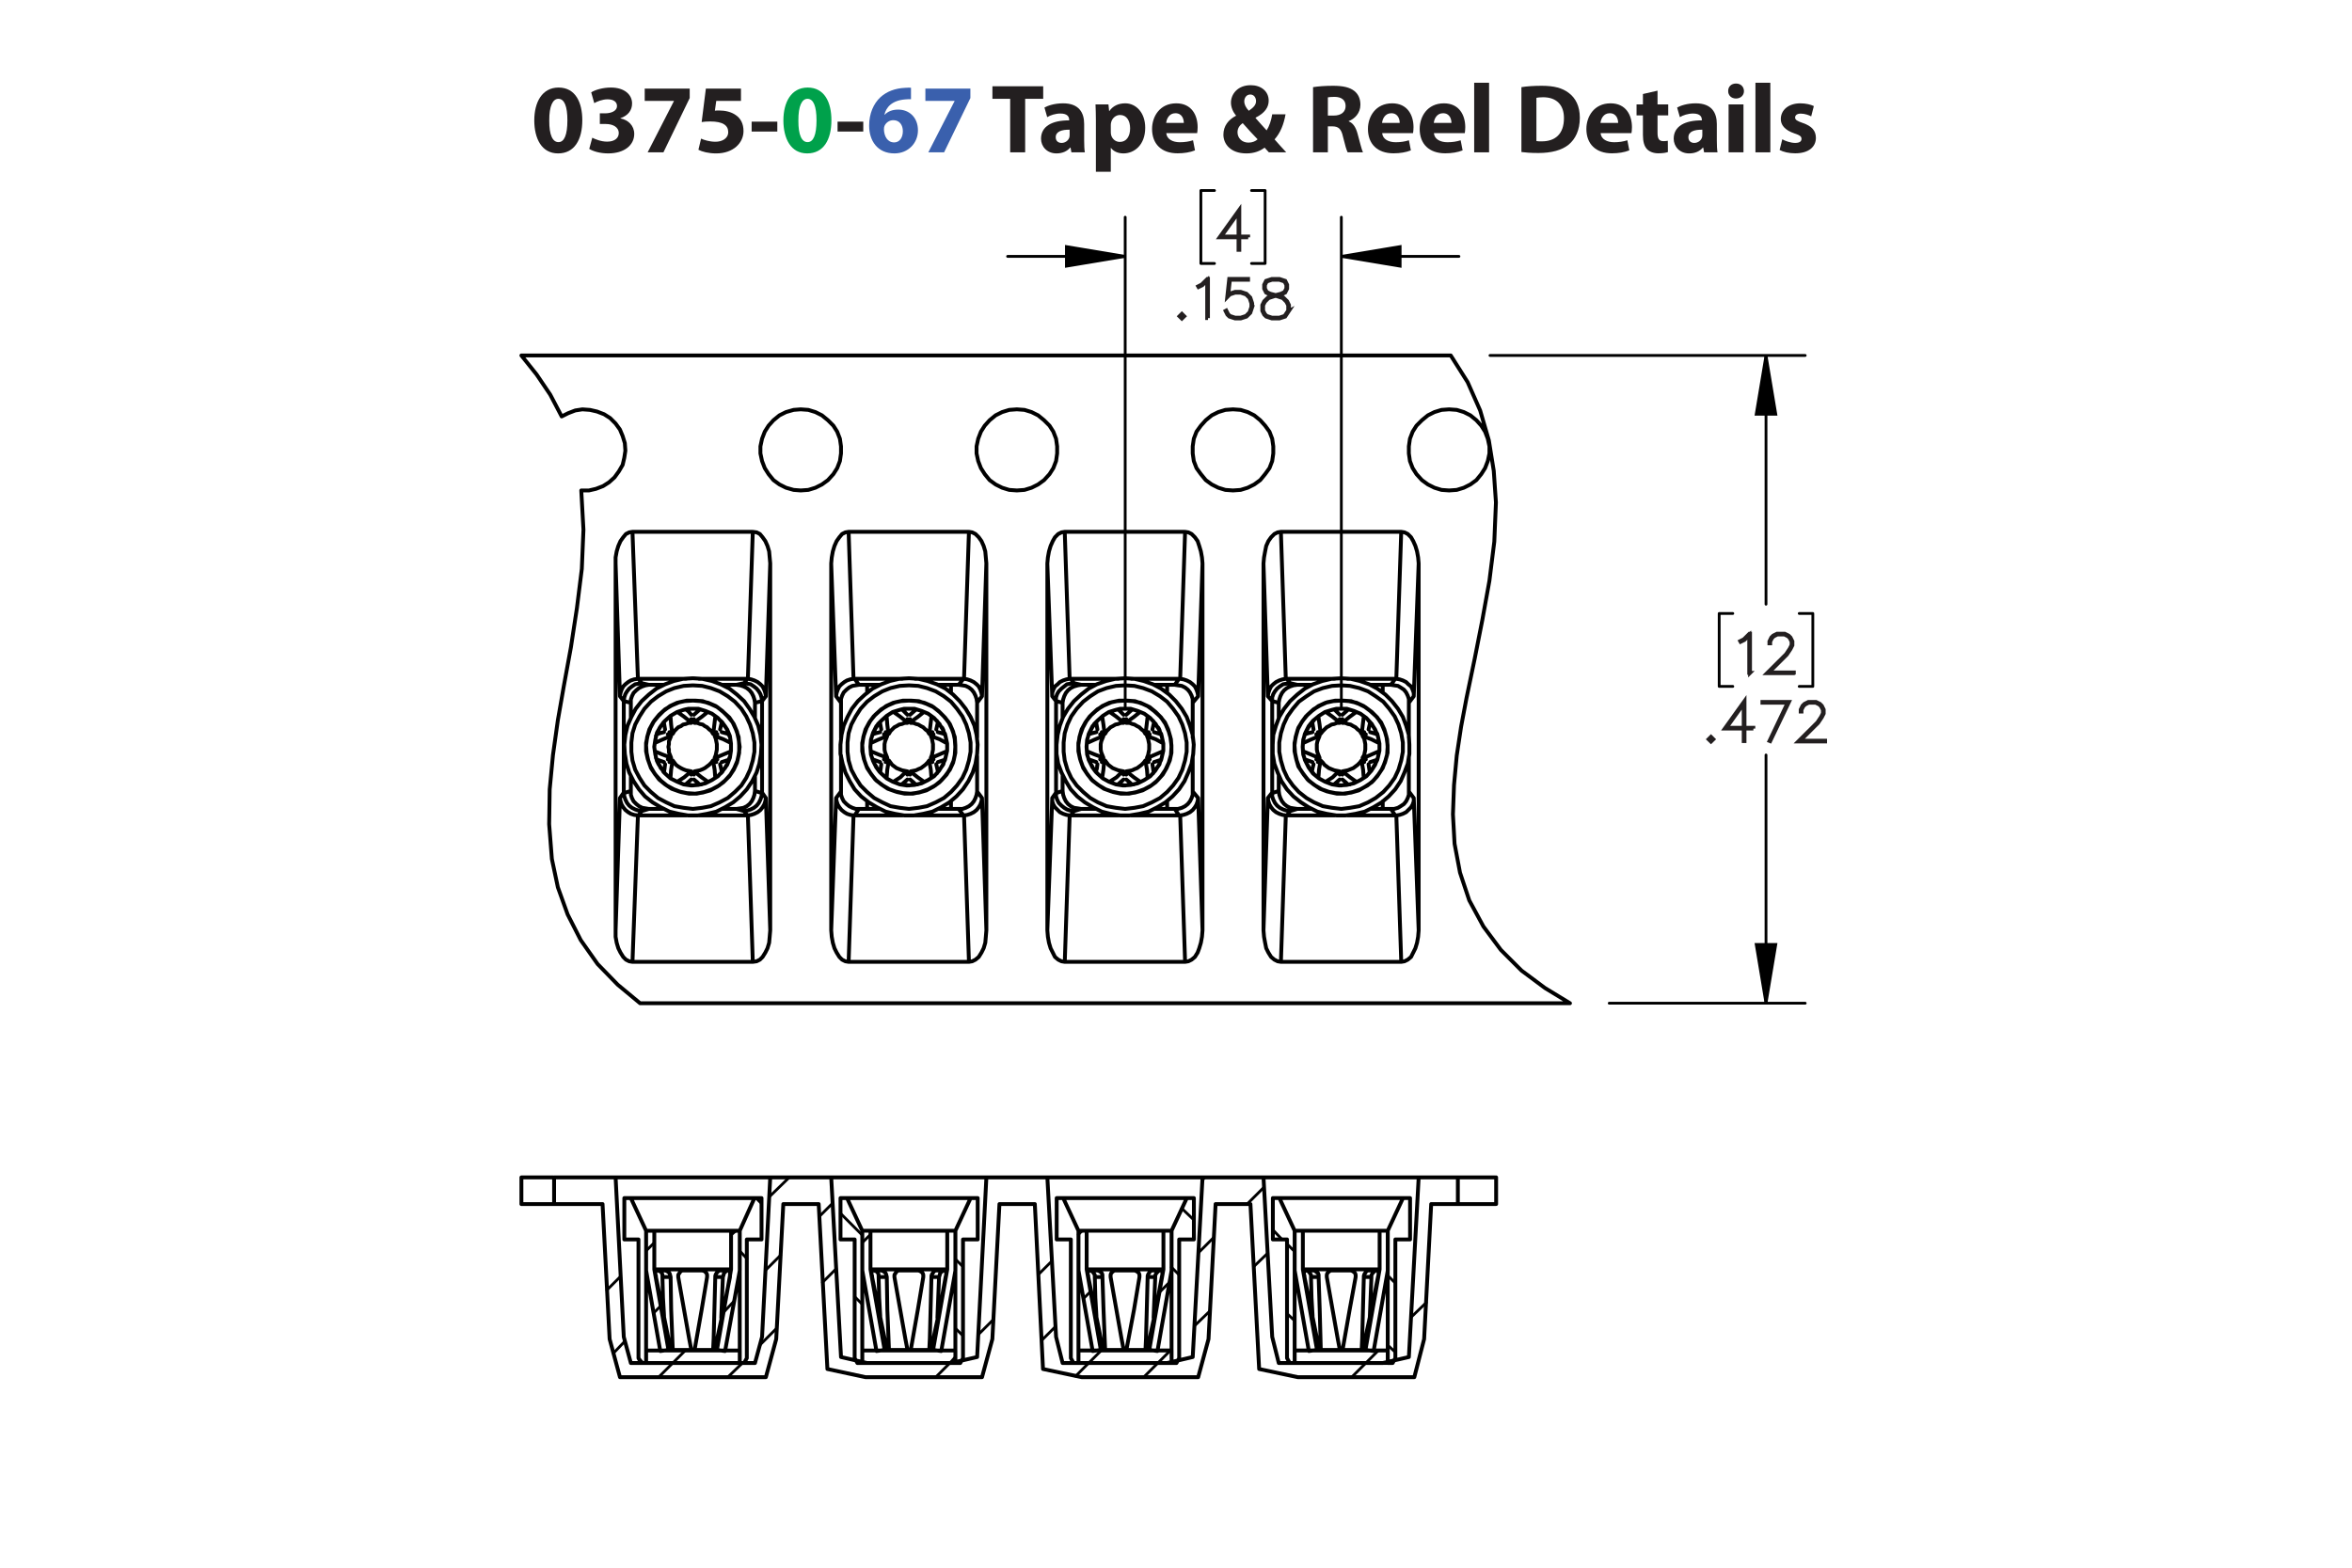
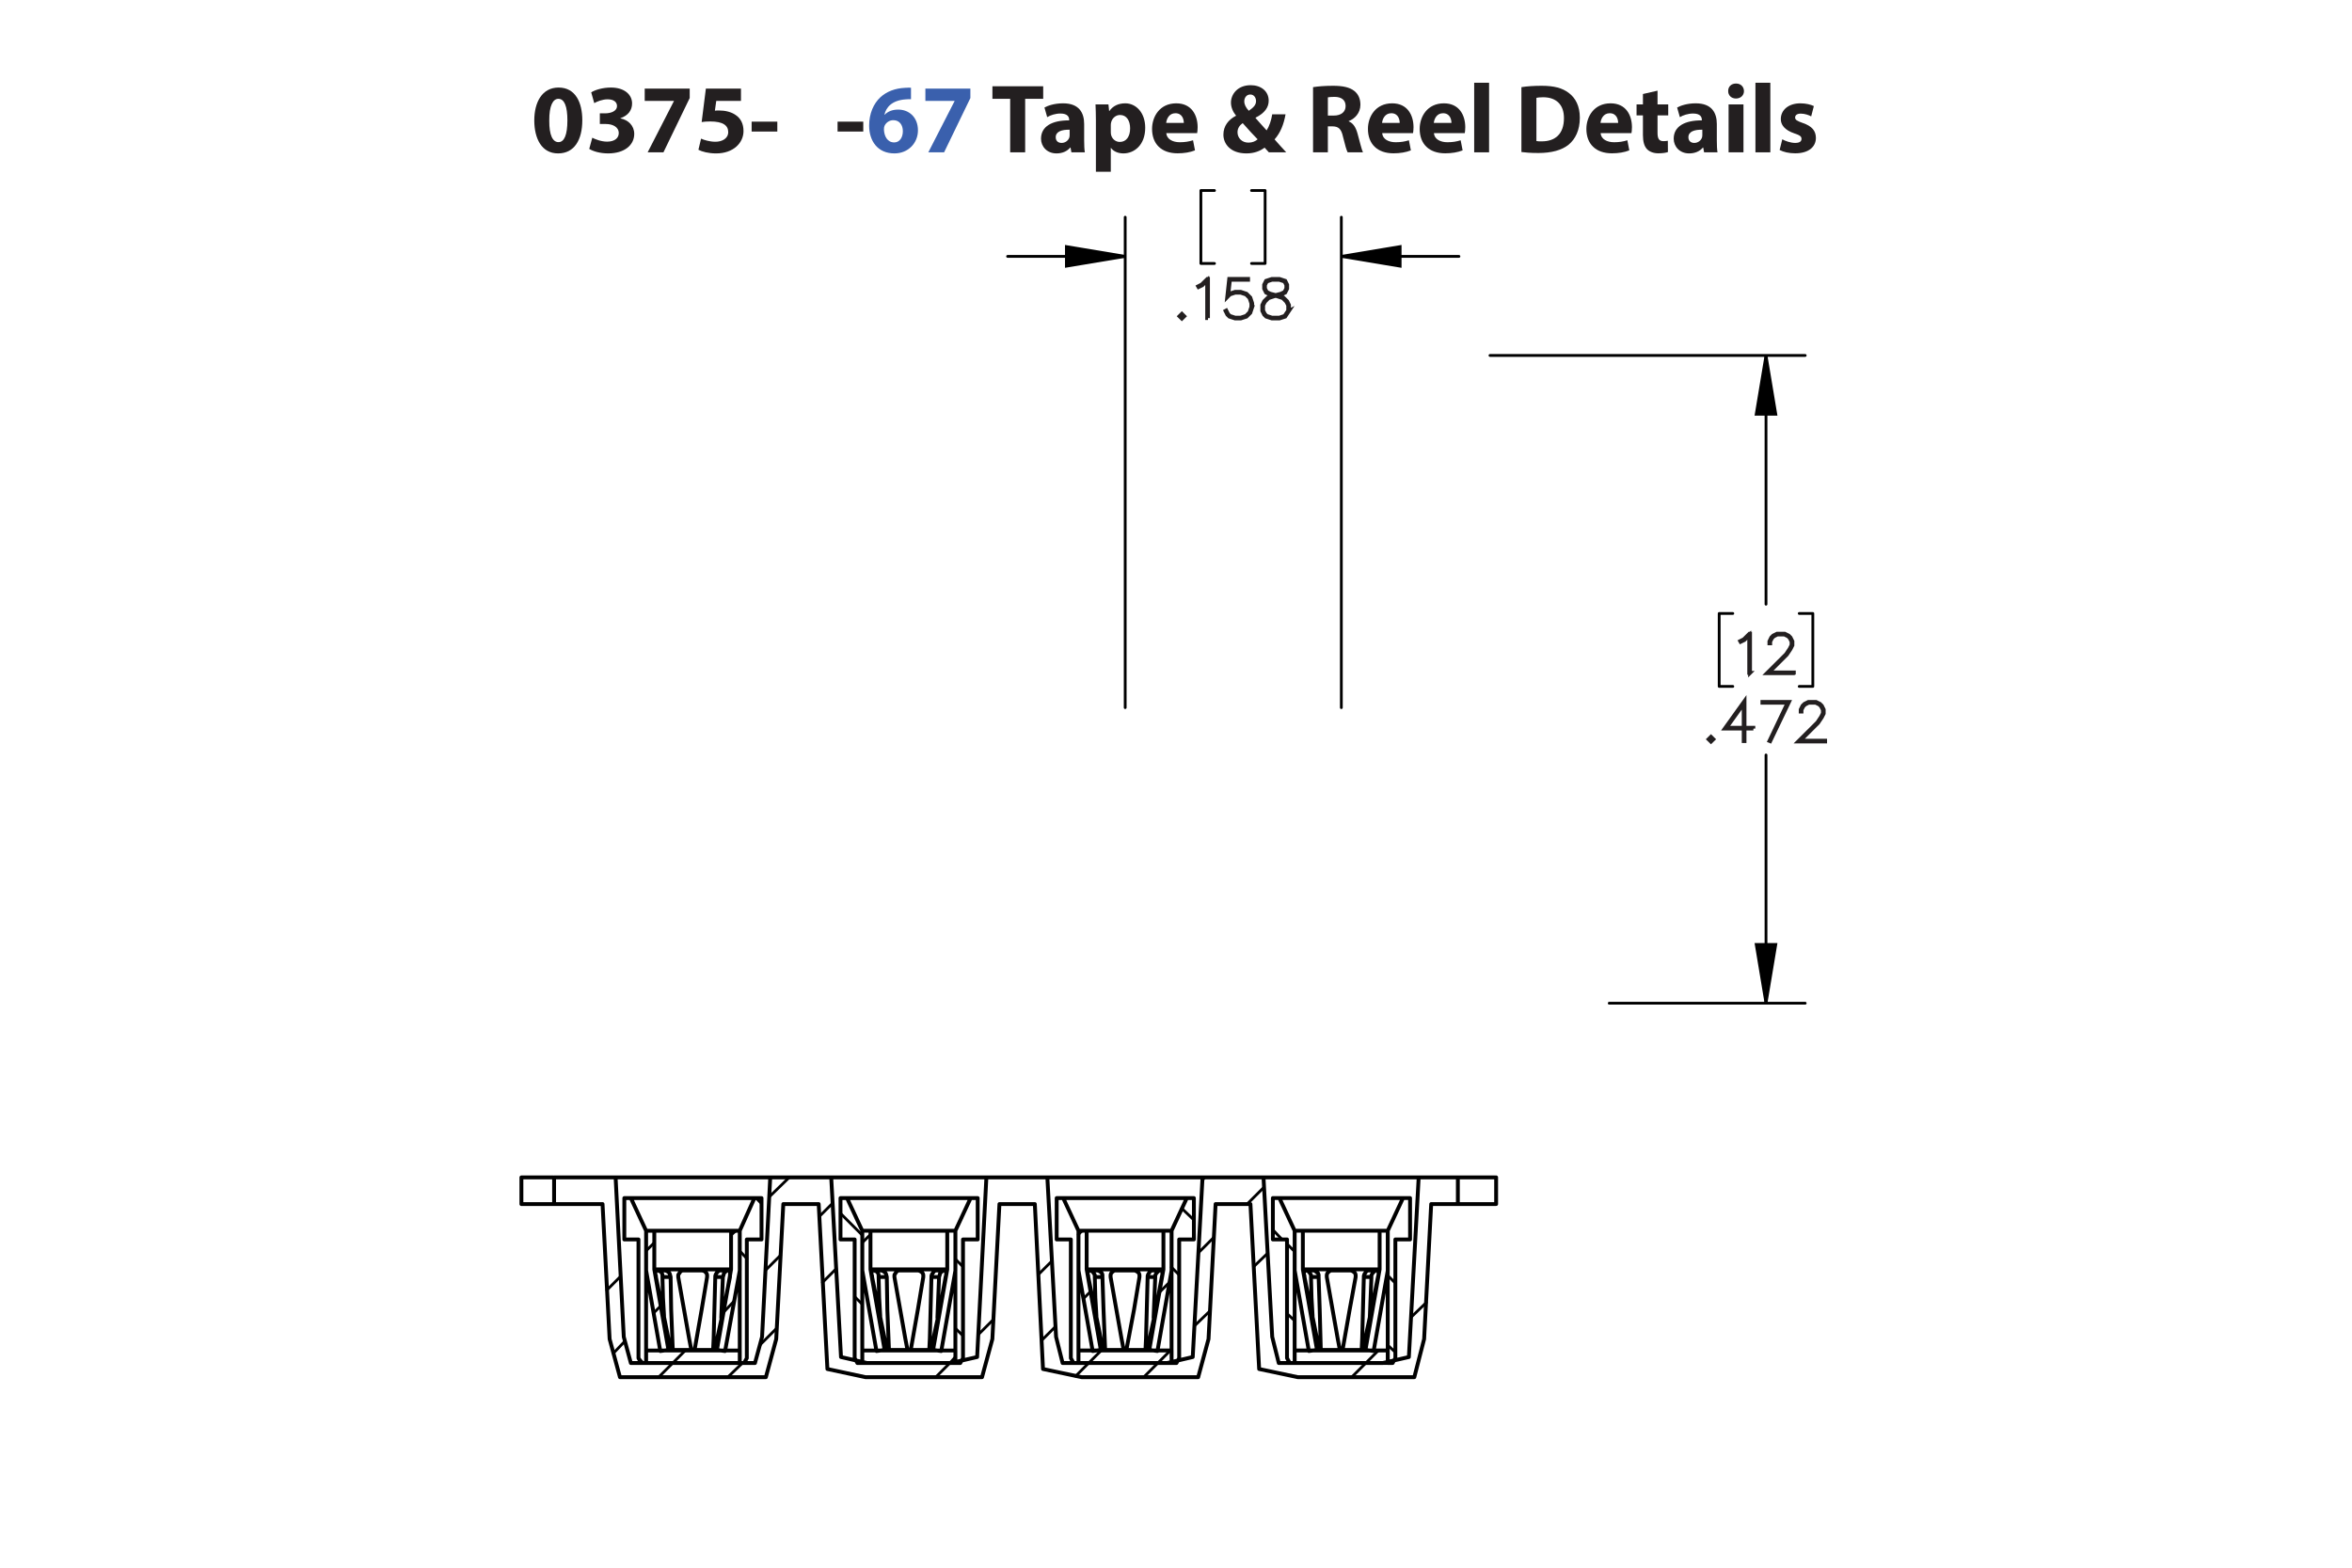
<svg xmlns="http://www.w3.org/2000/svg" id="Layer_1" viewBox="0 0 432 288">
  <defs>
    <style>.cls-1{stroke:#231f20;stroke-width:.7px;}.cls-1,.cls-2{stroke-miterlimit:10;}.cls-3,.cls-2{stroke-width:.51px;}.cls-3,.cls-2,.cls-4{fill:none;stroke:#000;}.cls-3,.cls-4{stroke-linecap:round;stroke-linejoin:round;}.cls-4{stroke-width:.709px;}.cls-5{fill:#00a14b;}.cls-6{fill:#231f20;}.cls-7{fill:#3a60ad;}</style>
  </defs>
  <g>
    <path class="cls-6" d="m106.954,22.078c0,3.619-1.458,6.104-4.447,6.104-3.025,0-4.357-2.719-4.375-6.032,0-3.385,1.44-6.067,4.465-6.067,3.133,0,4.357,2.791,4.357,5.996Zm-6.068.072c-.018,2.683.63,3.961,1.692,3.961s1.639-1.333,1.639-3.997c0-2.593-.558-3.961-1.657-3.961-1.008,0-1.692,1.278-1.674,3.997Z" />
    <path class="cls-6" d="m108.787,25.301c.486.252,1.603.72,2.719.72,1.422,0,2.143-.685,2.143-1.567,0-1.152-1.152-1.674-2.359-1.674h-1.116v-1.962h1.062c.918-.018,2.089-.36,2.089-1.351,0-.702-.576-1.224-1.728-1.224-.954,0-1.963.414-2.449.702l-.558-1.981c.702-.45,2.106-.882,3.619-.882,2.502,0,3.889,1.315,3.889,2.917,0,1.243-.703,2.215-2.143,2.719v.036c1.405.252,2.539,1.315,2.539,2.845,0,2.07-1.818,3.583-4.79,3.583-1.512,0-2.791-.397-3.475-.829l.558-2.052Z" />
    <path class="cls-6" d="m126.681,16.28v1.728l-4.825,9.975h-2.899l4.826-9.417v-.036h-5.366v-2.251h8.264Z" />
    <path class="cls-6" d="m136.095,18.531h-4.537l-.252,1.8c.252-.036.468-.036.756-.036,1.117,0,2.251.252,3.079.847.882.594,1.422,1.566,1.422,2.935,0,2.179-1.873,4.106-5.023,4.106-1.422,0-2.611-.324-3.259-.666l.486-2.052c.522.252,1.585.576,2.647.576,1.134,0,2.341-.54,2.341-1.783,0-1.206-.955-1.945-3.295-1.945-.648,0-1.099.036-1.585.108l.774-6.14h6.446v2.251Z" />
    <path class="cls-6" d="m142.772,22.348v1.818h-4.717v-1.818h4.717Z" />
-     <path class="cls-5" d="m152.709,22.078c0,3.619-1.458,6.104-4.447,6.104-3.025,0-4.357-2.719-4.375-6.032,0-3.385,1.44-6.067,4.465-6.067,3.133,0,4.357,2.791,4.357,5.996Zm-6.068.072c-.018,2.683.63,3.961,1.692,3.961s1.639-1.333,1.639-3.997c0-2.593-.558-3.961-1.657-3.961-1.008,0-1.692,1.278-1.674,3.997Z" />
    <path class="cls-6" d="m158.558,22.348v1.818h-4.718v-1.818h4.718Z" />
    <path class="cls-7" d="m167.325,18.225c-.306-.018-.63,0-1.062.036-2.431.198-3.511,1.44-3.817,2.809h.054c.576-.594,1.387-.936,2.485-.936,1.963,0,3.619,1.387,3.619,3.817,0,2.323-1.783,4.231-4.321,4.231-3.115,0-4.646-2.323-4.646-5.114,0-2.197.81-4.033,2.071-5.204,1.17-1.062,2.683-1.638,4.519-1.728.504-.036.829-.036,1.099-.018v2.107Zm-1.495,5.87c0-1.081-.576-2.017-1.747-2.017-.738,0-1.35.45-1.62,1.044-.072.144-.108.36-.108.684.054,1.242.648,2.359,1.891,2.359.973,0,1.585-.882,1.585-2.071Z" />
    <path class="cls-7" d="m178.233,16.28v1.728l-4.826,9.975h-2.899l4.826-9.417v-.036h-5.366v-2.251h8.265Z" />
    <path class="cls-6" d="m185.54,18.153h-3.259v-2.305h9.327v2.305h-3.313v9.831h-2.754v-9.831Z" />
    <path class="cls-6" d="m196.79,27.984l-.162-.882h-.054c-.576.702-1.477,1.081-2.521,1.081-1.783,0-2.845-1.296-2.845-2.701,0-2.287,2.053-3.385,5.168-3.367v-.126c0-.468-.252-1.134-1.602-1.134-.9,0-1.855.306-2.431.666l-.504-1.765c.612-.342,1.818-.774,3.421-.774,2.935,0,3.871,1.728,3.871,3.799v3.061c0,.846.036,1.656.126,2.143h-2.466Zm-.324-4.159c-1.44-.018-2.557.324-2.557,1.386,0,.702.468,1.044,1.08,1.044.684,0,1.243-.45,1.422-1.008.036-.144.054-.306.054-.468v-.954Z" />
    <path class="cls-6" d="m201.288,22.132c0-1.152-.036-2.143-.072-2.953h2.377l.127,1.225h.036c.648-.936,1.657-1.423,2.935-1.423,1.927,0,3.655,1.675,3.655,4.483,0,3.205-2.035,4.718-3.998,4.718-1.062,0-1.891-.432-2.287-1.008h-.036v4.375h-2.737v-9.416Zm2.737,2.07c0,.216.018.414.054.576.18.738.81,1.296,1.603,1.296,1.188,0,1.891-.99,1.891-2.485,0-1.404-.63-2.466-1.855-2.466-.774,0-1.458.576-1.639,1.386-.036.144-.054.324-.054.486v1.206Z" />
    <path class="cls-6" d="m214.213,24.455c.09,1.135,1.206,1.675,2.485,1.675.936,0,1.692-.126,2.43-.36l.36,1.855c-.9.36-1.999.54-3.187.54-2.989,0-4.699-1.728-4.699-4.483,0-2.233,1.386-4.7,4.447-4.7,2.844,0,3.925,2.215,3.925,4.394,0,.468-.055.882-.091,1.08h-5.671Zm3.223-1.872c0-.666-.288-1.783-1.548-1.783-1.152,0-1.621,1.044-1.692,1.783h3.241Z" />
    <path class="cls-6" d="m233.06,27.984c-.252-.27-.504-.54-.792-.864-.792.612-1.891,1.062-3.331,1.062-2.935,0-4.231-1.747-4.231-3.439,0-1.602.919-2.754,2.305-3.475v-.072c-.521-.576-.918-1.477-.918-2.341,0-1.53,1.206-3.205,3.637-3.205,1.873,0,3.295,1.098,3.295,2.845,0,1.224-.72,2.269-2.394,3.115l-.018.072c.702.774,1.44,1.656,2.034,2.269.486-.756.864-1.873,1.026-2.953h2.449c-.324,1.837-.936,3.403-2.017,4.609.684.774,1.386,1.567,2.143,2.377h-3.188Zm-2.07-2.394c-.756-.756-1.746-1.855-2.737-2.971-.504.36-.954.882-.954,1.675,0,1.026.774,1.908,2.017,1.908.721,0,1.315-.27,1.675-.612Zm-2.449-6.986c0,.612.288,1.152.829,1.747.882-.612,1.332-1.081,1.332-1.783,0-.576-.342-1.206-1.062-1.206-.702,0-1.099.612-1.099,1.242Z" />
    <path class="cls-6" d="m241.176,16.01c.882-.144,2.196-.252,3.654-.252,1.801,0,3.062.27,3.926.954.72.576,1.116,1.422,1.116,2.539,0,1.548-1.099,2.61-2.143,2.989v.054c.846.342,1.315,1.152,1.62,2.269.378,1.368.757,2.953.99,3.421h-2.809c-.198-.342-.486-1.333-.847-2.827-.323-1.513-.846-1.927-1.962-1.945h-.828v4.771h-2.719v-11.974Zm2.719,5.222h1.08c1.368,0,2.179-.684,2.179-1.747,0-1.116-.757-1.674-2.017-1.692-.666,0-1.045.054-1.242.09v3.349Z" />
    <path class="cls-6" d="m253.866,24.455c.09,1.135,1.206,1.675,2.484,1.675.936,0,1.692-.126,2.431-.36l.36,1.855c-.9.36-1.999.54-3.188.54-2.988,0-4.699-1.728-4.699-4.483,0-2.233,1.387-4.7,4.447-4.7,2.845,0,3.926,2.215,3.926,4.394,0,.468-.055.882-.091,1.08h-5.671Zm3.223-1.872c0-.666-.288-1.783-1.549-1.783-1.152,0-1.62,1.044-1.692,1.783h3.241Z" />
    <path class="cls-6" d="m263.37,24.455c.09,1.135,1.206,1.675,2.484,1.675.936,0,1.692-.126,2.431-.36l.36,1.855c-.9.36-1.999.54-3.188.54-2.988,0-4.699-1.728-4.699-4.483,0-2.233,1.387-4.7,4.447-4.7,2.845,0,3.926,2.215,3.926,4.394,0,.468-.055.882-.091,1.08h-5.671Zm3.223-1.872c0-.666-.288-1.783-1.549-1.783-1.152,0-1.62,1.044-1.692,1.783h3.241Z" />
    <path class="cls-6" d="m270.768,15.2h2.736v12.784h-2.736v-12.784Z" />
    <path class="cls-6" d="m279.443,16.01c1.008-.162,2.322-.252,3.709-.252,2.305,0,3.799.414,4.969,1.296,1.261.936,2.053,2.431,2.053,4.573,0,2.323-.846,3.925-2.017,4.915-1.278,1.062-3.223,1.566-5.6,1.566-1.422,0-2.431-.09-3.114-.18v-11.919Zm2.755,9.903c.233.054.611.054.954.054,2.484.018,4.104-1.351,4.104-4.249.019-2.521-1.458-3.853-3.816-3.853-.612,0-1.009.054-1.242.108v7.94Z" />
    <path class="cls-6" d="m293.987,24.455c.091,1.135,1.207,1.675,2.485,1.675.935,0,1.692-.126,2.431-.36l.36,1.855c-.9.36-1.999.54-3.188.54-2.988,0-4.699-1.728-4.699-4.483,0-2.233,1.387-4.7,4.447-4.7,2.845,0,3.925,2.215,3.925,4.394,0,.468-.054.882-.09,1.08h-5.672Zm3.224-1.872c0-.666-.288-1.783-1.549-1.783-1.152,0-1.62,1.044-1.692,1.783h3.241Z" />
    <path class="cls-6" d="m304.445,16.659v2.521h1.963v2.017h-1.963v3.187c0,1.062.252,1.548,1.08,1.548.343,0,.612-.036.81-.072l.018,2.07c-.359.144-1.008.234-1.782.234-.882,0-1.62-.306-2.053-.756-.504-.522-.756-1.368-.756-2.611v-3.601h-1.171v-2.017h1.171v-1.909l2.683-.612Z" />
    <path class="cls-6" d="m312.996,27.984l-.162-.882h-.054c-.576.702-1.477,1.081-2.521,1.081-1.783,0-2.845-1.296-2.845-2.701,0-2.287,2.053-3.385,5.167-3.367v-.126c0-.468-.252-1.134-1.603-1.134-.9,0-1.855.306-2.431.666l-.504-1.765c.612-.342,1.818-.774,3.421-.774,2.935,0,3.871,1.728,3.871,3.799v3.061c0,.846.036,1.656.126,2.143h-2.467Zm-.324-4.159c-1.44-.018-2.557.324-2.557,1.386,0,.702.469,1.044,1.081,1.044.684,0,1.242-.45,1.422-1.008.036-.144.054-.306.054-.468v-.954Z" />
    <path class="cls-6" d="m320.321,16.73c0,.756-.576,1.369-1.476,1.369-.865,0-1.441-.612-1.423-1.369-.019-.792.558-1.386,1.44-1.386.882,0,1.44.594,1.458,1.386Zm-2.826,11.253v-8.805h2.736v8.805h-2.736Z" />
    <path class="cls-6" d="m322.427,15.2h2.736v12.784h-2.736v-12.784Z" />
    <path class="cls-6" d="m327.358,25.589c.505.306,1.549.666,2.359.666.828,0,1.17-.288,1.17-.738s-.271-.666-1.296-1.008c-1.819-.612-2.522-1.603-2.503-2.647,0-1.638,1.404-2.881,3.583-2.881,1.026,0,1.944.234,2.484.504l-.486,1.891c-.396-.216-1.152-.504-1.908-.504-.666,0-1.044.271-1.044.72,0,.415.342.63,1.422,1.008,1.675.576,2.377,1.423,2.394,2.719,0,1.639-1.296,2.845-3.816,2.845-1.152,0-2.179-.252-2.846-.612l.486-1.962Z" />
  </g>
  <g>
    <g>
      <path class="cls-1" d="m321.44,123.612h-.156v-6.94l-.892.904-.691.336-.076-.133.669-.34,1.037-1.027h.109v7.2Z" />
      <path class="cls-1" d="m329.481,123.678h-4.939l3.522-3.505.668-1.008.332-.662v-.639l-.332-.648-.317-.321-.654-.327h-1.317l-.649.327-.321.321-.332.648v.322h-.151v-.36l.346-.71.36-.355.71-.35h1.398l.706.35.36.355.351.71v.719l-.351.695-.688,1.026-3.274,3.264h4.573v.147Z" />
    </g>
    <g>
      <path class="cls-1" d="m314.705,135.808l-.445.435-.446-.435.446-.444.445.444Zm-.213,0l-.232-.231-.232.231.232.232.232-.232Z" />
      <path class="cls-1" d="m322.047,133.849h-1.622v2.299h-.156v-2.299h-3.477l3.633-5.066v4.911h1.622v.156Zm-1.778-.156v-4.423l-3.168,4.423h3.168Z" />
      <path class="cls-1" d="m328.596,128.948l-3.462,7.219-.133-.052,3.339-7.011h-4.633v-.156h4.889Z" />
      <path class="cls-1" d="m335.231,136.215h-4.941l3.523-3.505.669-1.008.332-.662v-.639l-.332-.648-.317-.321-.654-.327h-1.319l-.649.327-.322.321-.332.648v.322h-.151v-.36l.346-.71.36-.355.712-.35h1.398l.707.35.36.355.351.71v.719l-.351.695-.688,1.026-3.277,3.264h4.576v.147Z" />
    </g>
-     <path class="cls-1" d="m229.257,43.602h-1.622v2.299h-.156v-2.299h-3.477l3.633-5.066v4.911h1.622v.156Zm-1.778-.156v-4.423l-3.168,4.423h3.168Z" />
    <g>
      <path class="cls-1" d="m217.522,58.098l-.445.435-.445-.435.445-.444.445.444Zm-.213,0l-.232-.231-.232.231.232.232.232-.232Z" />
      <path class="cls-1" d="m221.878,58.438h-.156v-6.94l-.892.904-.691.336-.076-.133.668-.34,1.038-1.027h.109v7.2Z" />
      <path class="cls-1" d="m229.998,56.414l-.346,1.046-.711.705-1.048.341h-1.038l-1.048-.341-.369-.359-.342-.686.138-.076.337.667.312.322.991.326h1l.99-.326.649-.653.332-.989v-.658l-.332-.989-.649-.648-.99-.331h-1l-.991.331-.474.487.364-3.345h3.471v.156h-3.333l-.308,2.758.203-.194,1.048-.345h1.038l1.048.345.711.71.346,1.046v.7Z" />
      <path class="cls-1" d="m236.758,57.1l-.706,1.065-1.057.341h-1.38l-1.048-.341-.369-.359-.351-.705v-1.055l.351-.71.706-.695,1.081-.359-.731-.175-.711-.36-.355-.714v-.719l.355-.724,1.071-.35h1.38l1.066.35.36.724v.719l-.36.714-.711.36-.726.175.038.009,1.038.35.711.695.346.71v1.055Zm-.151-.038v-.98l-.332-.648-.649-.662-1-.327-.322-.09-.317.09-1,.327-.654.662-.327.648v.98l.327.648.312.322.991.326h1.336l.981-.326.654-.97Zm-.341-4.068v-.644l-.323-.629-.972-.327h-1.336l-.973.327-.322.629v.644l.322.639.649.317.991.255.99-.255.649-.317.323-.639Z" />
    </g>
    <path class="cls-2" d="m246.369,47.1l10.8-1.8v3.6l-10.8-1.8m-39.7,0l-10.8,1.8v-3.6l10.8,1.8m117.7,137.2l-1.8-10.8h3.6l-1.8,10.8m0-119l1.8,10.8h-3.6l1.8-10.8" />
    <path class="cls-3" d="m246.369,47.1h21.6m-61.3,0h-21.6m61.3,82.9V39.9m-39.7,90.1V39.9m25.7,8.5h-2.5m2.5-13.4v13.4m-2.5-13.4h2.5m-11.8,13.4h2.5m-2.5-13.4v13.4m2.5-13.4h-2.5m103.8,149.3v-45.6m0-73.4v45.7m-28.8,73.3h36m-57.9-119h57.9m1.4,60.8h-2.5m2.5-13.4v13.4m-2.5-13.4h2.5m-17.2,13.4h2.5m-2.5-13.4v13.4m2.5-13.4h-2.5" />
    <path d="m246.369,47.1l10.8-1.8v3.6m-50.5-1.8l-10.8,1.8v-3.6m128.5,139l-1.8-10.8h3.6m-1.8-108.2l1.8,10.8h-3.6" />
    <path class="cls-3" d="m250.869,250.4l2.3-2.3m-15.4-18.2l-1.4-1.4m-.9-.8l-1.7-1.8m4,16.7l-1.4-1.3m19.9-5.6l-1.4-1.4m1.4,14.1l-1.4-1.3m-42.2,3.3l2.3-2.3m-15,2.3l2.3-2.3m-3.3-9.5l1.3-1.3m-2.2-10.5l.7-.7m14.2,11.3l1.9-1.9m4.4-11.4l-2.2-2.1m-.5,12.2l-1.4-1.4m-40.7,17.6l1-1.1m-17.1-21l1.5-1.5m-1.5.1l-4-4m4,16.7l-1.4-1.4m19.9-5.5l-1.4-1.4m1.4,14.1l-1.4-1.4m-51.9,6.4l2.3-2.3m-5.8-6.9l1.3-1.3m-2.7-10.1l1.5-1.5m12.8,12.7l1.8-1.9m-.5-12.2l.9-.8m-17,24.3l-.9-.9m22.6-28.4l-1-1m-1.7,11.1l-1.3-1.4m74.2,23.2l2.6-2.6m6.7-6.8l2.8-2.7m8.1-8.2l2.6-2.5m-99.2,22.8l2.7-2.6m3.2-3.3l3.1-3.1m8.4-8.4l2.5-2.5m44,19.7l2.4-2.4m20.1-20.2l2.8-2.8m6.2-6.2l3.1-3.1m-111.2,34.9l2.6-2.6m17-17l2.8-2.8m7.1-7.1l2.5-2.5m38.4,25.2l2.5-2.5m27-26.9l.4-.5m-108.6,32.3l2.1-2.2m26.5-26.5l3.7-3.6m103.3,36.7l2.6-2.6m8.3-8.4l2.8-2.7m-90.1,13.7l2.6-2.6m5.2-5.2l2.8-2.8m8.2-8.2l2.5-2.5m-81.7,5.3l2.5-2.5" />
    <path class="cls-4" d="m95.769,221.2h5.9m-5.9-4.9h5.9m-5.9,4.9v-4.9m20.4,0h22.1m57.3,0h22.1m39.7,0h-22.1m-79.4,0h22.1m39.7,0h3.2m11.2,0h3.2m-97,0h3.2m-28.4,0h3.1m76.2,0h3.2m61.8,0h3.2m-82.6,0h3.2m-28.5,0h3.2m111.9,4.9h-4.9m-33.2,0h-6.4m-33.2,0h-6.5m-33.2,0h-6.5m-33.2,0h-8.9m133.1,29.2h19.1m-20.3-4.8l1.2,4.8m-2.8-34.1l1.6,29.3m-1.6-29.3h-11.2m-1.8,33l1.8-33m-6.5,34.1l4.7-1.1m-23.9,1.1h19.2m-20.4-4.8l1.2,4.8m-1.2-4.8l-1.6-29.3m0,0h-11.2m-1.7,33l1.7-33m-6.5,34.1l4.8-1.1m-20.2,1.1h15.4m-20.2-1.1l4.8,1.1m-4.8-1.1l-1.8-33m0,0h-11.2m-1.5,29.3l1.5-29.3m-2.8,34.1l1.3-4.8m-24.1,4.8h22.8m-24.1-4.8l1.3,4.8m-1.3-4.8l-1.5-29.3m0,0h-11.3m10.2,29.7l-1.3-24.8m1.3,24.8l1.9,7m26.8,0h-26.8m26.8,0l1.9-7m1.3-24.8l-1.3,24.8m7.8-24.8l1.6,30.3m0,0l7,1.5m21.4,0h-21.4m21.4,0l1.9-7m1.3-24.8l-1.3,24.8m7.8-24.8l1.5,30.3m0,0l7.1,1.5m21.4,0h-21.4m21.4,0l1.9-7m1.3-24.8l-1.3,24.8m7.7-24.8l1.6,30.3m0,0l7.1,1.5m21.4,0h-21.4m21.4,0l1.8-7m1.3-24.8l-1.3,24.8m6.2-29.7h-7.2m0,0l-1.8,33m-4.8,1.1l4.8-1.1m-157-33v4.9m166,0v-4.9m0,4.9h6.9m-6.9-4.9h6.9m-136.1,3.8h-22.7m22.7,0h1.3m-4,6l2.7-6m-2.7,30.3v-24.3m.8,24.3h-.8m1.3-.9l-.5.9m.5-22.7v21.8m2.7-21.8h-2.7m2.7-7.6v7.6m-22.6,0h-2.6m2.6,21.8v-21.8m.5,22.7l-.5-.9m1.4.9h-.9m.9-24.3v24.3m-2.8-30.3l2.8,6m-4-6h1.2m-1.2,7.6v-7.6m7,14.5v-.4l-.1-.3-.2-.3-.3-.1-.2-.1h-.1m12.9,0h0l-.3.1-.2.2-.2.2-.1.4-.1.3m-5.2,13.4l-.1.1m5.3-13.5h-1.4m.2,13.5l-.6-.1m1.8-13.4l-.3,7.5m-5.5,6v-.1m-3.4,0l-.6.1m-1.3-13.5h1.5m-1.2,7.2l-.2-3.4-.1-3.8m9.6,13.4l.5.1m-9.1,0l.6-.1m11-21.9h-14.1m3.1,21.9h-.5m-2.3-13.4l2.3,11.3.5,2.1m-2.8-14.6h0l-.1.1v.6l.1.3v.2m1.7-1.2h-1.7m2.7,1.2l-.1-.4-.1-.3-.2-.2-.3-.2-.3-.1m1.4,14.6l-.3-7.4-.1-6m3.8,13.4h-3.4m1-13.4l2,11.3.4,2.1m-1.4-14.6h-.3l-.3.2-.2.3-.2.3v.4m4.3-1.2h-3.3m4.3,1.2v-.4l-.1-.3-.2-.2-.2-.2-.4-.1h-.1m-1.3,14.6l1.3-7.4,1-6m1.1,13.4h-3.4m3.8-13.4l-.3,11.3-.1,2.1m1.4-14.6h-.2l-.2.1-.3.3-.2.3-.1.3v.2m2.6-1.2h-1.6m1.7,1.2v-.7l.1-.2-.1-.2-.1-.1m-2.7,14.6l1.6-7.4,1.2-6m-2.4,13.4h-.4m3-14.8h-14.1m1.1,15l-2.6-14.8m4.1,14.6l-1.5.2m1.5-.2l-2.6-14.8m0,0v-7.1m-1.5,0h1.5m-1.5,7.3v-7.3m15.6,0h1.6m-1.6,0v7.1m0,0l-2.6,14.8m1.5.2l-1.5-.2m4.2-14.6l-2.7,14.8m2.7-22.1v7.3m-17.2,14.7v2.3m0,0h17.2m0,0v-2.3m-17.2,0h17.2m42.4-28h-22.7m22.7,0h1.3m-4.1,6l2.8-6m-2.8,30.3v-24.3m.9,24.3h-.9m1.4-.9l-.5.9m.5-22.7v21.8m2.7-21.8h-2.7m2.7-7.6v7.6m-22.6,0h-2.6m2.6,21.8v-21.8m.5,22.7l-.5-.9m1.4.9h-.9m.9-24.3v24.3m-2.8-30.3l2.8,6m-4-6h1.2m-1.2,7.6v-7.6m7,14.5v-.4l-.1-.3-.2-.3-.3-.1-.2-.1h-.1m12.9,0h0l-.3.1-.2.2-.2.2-.1.4-.1.3m-5.2,13.4l-.1.1m5.3-13.5h-1.4m.2,13.5l-.6-.1m1.8-13.4l-.3,7.5m-5.5,6v-.1m-3.4,0l-.6.1m-1.3-13.5h1.5m-1.2,7.2l-.2-3.4-.1-3.8m9.6,13.4l.5.1m-9.1,0l.6-.1m11-21.9h-14.1m3.1,21.9h-.5m-2.3-13.4l2.3,11.3.5,2.1m-2.8-14.6h0l-.1.1v.6l.1.3v.2m1.7-1.2h-1.7m2.7,1.2l-.1-.4-.1-.3-.2-.2-.3-.2-.3-.1m1.4,14.6l-.3-7.4-.1-6m3.8,13.4h-3.4m1-13.4l2,11.3.4,2.1m-1.4-14.6h-.3l-.3.2-.2.3-.2.3v.4m4.3-1.2h-3.3m4.3,1.2v-.4l-.1-.3-.2-.2-.3-.2-.3-.1h-.1m-1.3,14.6l1.3-7.4,1-6m1.1,13.4h-3.4m3.8-13.4l-.3,11.3-.1,2.1m1.4-14.6h-.2l-.3.1-.2.3-.2.3-.1.3v.2m2.6-1.2h-1.6m1.6,1.2l.1-.4v-.7l-.1-.1m-2.7,14.6l1.6-7.4,1.1-6m-2.3,13.4h-.4m3-14.8h-14.1m1.1,15l-2.6-14.8m4.1,14.6l-1.5.2m1.5-.2l-2.6-14.8m0,0v-7.1m-1.5,0h1.5m-1.5,7.3v-7.3m15.6,0h1.5m-1.5,0v7.1m0,0l-2.6,14.8m1.5.2l-1.5-.2m4.1-14.6l-2.6,14.8m2.6-22.1v7.3m-17.1,14.7h17.1m-17.1,0v2.3m0,0h17.1m0,0v-2.3m42.5-28h-22.7m22.7,0h1.3m-4.1,6l2.8-6m-2.8,30.3v-24.3m.9,24.3h-.9m1.4-.9l-.5.9m.5-22.7v21.8m2.7-21.8h-2.7m2.7-7.6v7.6m-22.6,0h-2.6m2.6,21.8v-21.8m.5,22.7l-.5-.9m1.4.9h-.9m.9-24.3v24.3m-2.8-30.3l2.8,6m-4-6h1.2m-1.2,7.6v-7.6m7,14.5v-.4l-.2-.3-.2-.3-.2-.1-.3-.1m12.9,0h-.1l-.2.1-.2.2-.2.2-.2.4v.3m-5.3,13.4v.1m5.3-13.5h-1.4m.2,13.5l-.6-.1m1.8-13.4l-.3,7.5m-5.5,6v-.1m-3.4,0l-.6.1m-1.3-13.5h1.4m-1.1,7.2l-.2-3.4-.1-3.8m1,13.5l.6-.1m8,0l.5.1m2.5-22h-14.1m3.1,21.9h-.5m-2.3-13.4l2.3,11.3.5,2.1m-2.8-14.6h0l-.1.1v.6l.1.3v.2m1.7-1.2h-1.7m2.6,1.2v-.4l-.1-.3-.2-.2-.3-.2-.3-.1m1.4,14.6l-.3-7.4-.2-6m3.9,13.4h-3.4m1-13.4l2,11.3.4,2.1m-1.4-14.6h-.3l-.3.2-.3.3-.1.3v.4m4.3-1.2h-3.3m4.3,1.2v-.4l-.1-.3-.2-.2-.3-.2-.3-.1h-.1m-1.4,14.6l1.4-7.4,1-6m1.1,13.4h-3.5m3.9-13.4l-.3,11.3-.1,2.1m1.4-14.6h-.2l-.3.1-.2.3-.2.3-.1.3v.2m2.6-1.2h-1.6m1.6,1.2l.1-.4v-.7l-.1-.1m-2.7,14.6l1.6-7.4,1.1-6m-2.3,13.4h-.4m3-14.8h-14.1m1.1,15l-2.6-14.8m4.1,14.6l-1.5.2m1.5-.2l-2.6-14.8m0,0v-7.1m-1.5,0h1.5m-1.5,7.3v-7.3m15.6,0h1.5m-1.5,0v7.1m0,0l-2.6,14.8m1.5.2l-1.5-.2m4.1-14.6l-2.6,14.8m2.6-22.1v7.3m-17.1,14.7h17.1m-17.1,2.3h17.1m0,0v-2.3m-17.1,0v2.3m59.6-30.3h-22.7m22.7,0h1.3m-4.1,6l2.8-6m-2.8,30.3v-24.3m.9,24.3h-.9m1.4-.9l-.5.9m.5-22.7v21.8m2.7-21.8h-2.7m2.7-7.6v7.6m-22.6,0h-2.6m2.6,21.8v-21.8m.5,22.7l-.5-.9m1.4.9h-.9m.9-24.3v24.3m-2.8-30.3l2.8,6m-4-6h1.2m-1.2,7.6v-7.6m7,14.5v-.4l-.2-.3-.2-.3-.2-.1-.3-.1m12.9,0h-.1l-.2.1-.2.2-.2.2-.2.4v.3m-5.3,13.4v.1m5.3-13.5h-1.4m.1,13.5l-.5-.1m1.8-13.4l-.3,7.5m-5.5,6v-.1m-3.5,0l-.5.1m-1.3-13.5h1.4m-1.1,7.2l-.2-3.4-.1-3.8m9.5,13.4l.6.1m-9.1,0l.6-.1m11-21.9h-14.1m3.1,21.9h-.5m-2.3-13.4l2.3,11.3.5,2.1m-2.8-14.6h-.1v.7l.1.3v.2m1.7-1.2h-1.7m2.6,1.2v-.4l-.1-.3-.3-.2-.2-.2-.3-.1m1.3,14.6l-.2-7.4-.2-6m3.9,13.4h-3.5m1.1-13.4l2,11.3.4,2.1m-1.4-14.6h-.3l-.3.2-.3.3-.1.3v.4m4.3-1.2h-3.3m4.3,1.2v-.4l-.1-.3-.2-.2-.3-.2-.3-.1h-.1m-1.4,14.6l1.3-7.4,1.1-6m1.1,13.4h-3.5m3.9-13.4l-.3,11.3-.1,2.1m1.3-14.6h-.1l-.3.1-.2.3-.2.3-.1.3v.2m2.6-1.2h-1.7m1.7,1.2l.1-.4v-.7l-.1-.1m-2.8,14.6l1.6-7.4,1.2-6m-2.3,13.4h-.5m3.1-14.8h-14.1m1.1,15l-2.6-14.8m4.1,14.6l-1.5.2m1.5-.2l-2.6-14.8m0,0v-7.1m-1.5,0h1.5m-1.5,7.3v-7.3m15.6,0h1.5m-1.5,0v7.1m0,0l-2.6,14.8m1.5.2l-1.5-.2m4.1-14.6l-2.6,14.8m2.6-22.1v7.3m-17.1,14.7h17.1m-17.1,0v2.3m0,0h17.1m0,0v-2.3m19.9-26.9v-4.9" />
-     <path class="cls-4" d="m124.569,143.6v-.1m5.3-12.6h0m-9.4,7.2h0m2.6-6.3h.1m10.9,4.5v.1m35.5-5.5h0m-9.4,7.2h0m2.6-6.3h.1m8.2,10.9h0m2.7-6.4l-.1.1m70,7.2v-.1m5.3-12.6h0m-9.5,7.2h.1m2.6-6.3h0m8.3,10.9h0m2.7-6.4l-.1.1m-43.8-5.5h0m-9.4,7.2h0m2.6-6.3h0m11,4.5l-.1.1m-46.4-7.7l-1.5.1-1.4.3-1.3.6-1.2.9-1.1,1-.8,1.1-.7,1.3-.4,1.4-.2,1.5.1,1.4.3,1.4.5,1.4.8,1.2.9,1.1,1.2.9,1.2.7,1.4.5,1.4.3h1.5l1.4-.3,1.4-.5,1.3-.7,1.1-.9,1-1.1.7-1.2.6-1.4.3-1.4v-1.4l-.1-1.5-.5-1.4-.6-1.3-.9-1.1-1-1-1.2-.9-1.4-.6-1.4-.3-1.4-.1m0-4.1l-1.8.1-1.7.4-1.6.6-1.6.8-1.4,1.1-1.3,1.2-1.1,1.4-.8,1.5-.7,1.6-.4,1.7-.2,1.8v1.7l.4,1.8.5,1.6.8,1.6.9,1.5,1.2,1.3,1.4,1.1,1.5.9,1.6.8,1.7.4,1.7.3h1.8l1.7-.3,1.7-.4,1.6-.8,1.5-.9,1.3-1.1,1.2-1.3,1-1.5.8-1.6.5-1.6.3-1.8.1-1.7-.2-1.8-.4-1.7-.7-1.6-.9-1.5-1.1-1.4-1.2-1.2-1.4-1.1-1.6-.8-1.7-.6-1.7-.4-1.7-.1m0,1.3l-1.7.1-1.7.4-1.5.6-1.5.9-1.3,1-1.2,1.3-.9,1.4-.8,1.5-.5,1.6-.2,1.7v1.7l.2,1.6.5,1.7.8,1.5.9,1.4,1.2,1.2,1.3,1.1,1.5.8,1.5.7,1.7.3,1.7.2,1.7-.2,1.6-.3,1.6-.7,1.5-.8,1.3-1.1,1.1-1.2,1-1.4.7-1.5.5-1.7.3-1.6v-1.7l-.3-1.7-.5-1.6-.7-1.5-1-1.4-1.1-1.3-1.3-1-1.5-.9-1.6-.6-1.6-.4-1.7-.1m-39.7,2.8l-1.5.1-1.4.3-1.3.6-1.2.9-1,1-.9,1.1-.7,1.3-.4,1.4-.2,1.5.1,1.4.3,1.4.5,1.4.8,1.2,1,1.1,1.1.9,1.3.7,1.3.5,1.5.3h1.4l1.4-.3,1.4-.5,1.3-.7,1.1-.9,1-1.1.7-1.2.6-1.4.3-1.4v-1.4l-.1-1.5-.5-1.4-.6-1.3-.9-1.1-1-1-1.2-.9-1.4-.6-1.4-.3-1.4-.1m0-4.1l-1.8.1-1.7.4-1.6.6-1.6.8-1.4,1.1-1.3,1.2-1.1,1.4-.8,1.5-.7,1.6-.4,1.7-.2,1.8.1,1.7.3,1.8.5,1.6.8,1.6,1,1.5,1.1,1.3,1.4,1.1,1.5.9,1.6.8,1.7.4,1.7.3h1.8l1.7-.3,1.7-.4,1.6-.8,1.5-.9,1.3-1.1,1.2-1.3,1-1.5.8-1.6.5-1.6.3-1.8.1-1.7-.2-1.8-.4-1.7-.7-1.6-.9-1.5-1-1.4-1.3-1.2-1.4-1.1-1.6-.8-1.6-.6-1.8-.4-1.7-.1m0,1.3l-1.7.1-1.7.4-1.5.6-1.5.9-1.3,1-1.2,1.3-.9,1.4-.8,1.5-.5,1.6-.2,1.7v1.7l.2,1.6.5,1.7.8,1.5.9,1.4,1.2,1.2,1.3,1.1,1.5.8,1.5.7,1.7.3,1.7.2,1.7-.2,1.6-.3,1.6-.7,1.5-.8,1.3-1.1,1.2-1.2.9-1.4.7-1.5.5-1.7.3-1.6v-1.7l-.3-1.7-.5-1.6-.7-1.5-.9-1.4-1.2-1.3-1.3-1-1.5-.9-1.6-.6-1.6-.4-1.7-.1m119.1,2.8l-1.5.1-1.4.3-1.3.6-1.2.9-1.1,1-.8,1.1-.7,1.3-.4,1.4-.2,1.5.1,1.4.3,1.4.5,1.4.8,1.2.9,1.1,1.2.9,1.2.7,1.4.5,1.4.3h1.5l1.4-.3,1.4-.5,1.3-.7,1.1-.9.9-1.1.8-1.2.5-1.4.4-1.4v-1.4l-.2-1.5-.4-1.4-.6-1.3-.9-1.1-1.1-1-1.2-.9-1.3-.6-1.4-.3-1.4-.1m0-2.8l-1.7.1-1.7.4-1.6.6-1.4.9-1.4,1-1.1,1.3-1,1.4-.7,1.5-.5,1.6-.3,1.7v1.7l.3,1.6.5,1.7.7,1.5,1,1.4,1.1,1.2,1.4,1.1,1.4.8,1.6.7,1.7.3,1.7.2,1.6-.2,1.7-.3,1.6-.7,1.4-.8,1.4-1.1,1.1-1.2,1-1.4.7-1.5.5-1.7.3-1.6v-1.7l-.3-1.7-.5-1.6-.7-1.5-1-1.4-1.1-1.3-1.4-1-1.4-.9-1.6-.6-1.7-.4-1.6-.1m0-1.3l-1.8.1-1.7.4-1.7.6-1.5.8-1.4,1.1-1.3,1.2-1.1,1.4-.9,1.5-.6,1.6-.5,1.7-.1,1.8v1.7l.3,1.8.6,1.6.7,1.6,1,1.5,1.2,1.3,1.4,1.1,1.4.9,1.6.8,1.7.4,1.8.3h1.7l1.8-.3,1.7-.4,1.6-.8,1.5-.9,1.3-1.1,1.2-1.3,1-1.5.7-1.6.6-1.6.3-1.8v-1.7l-.1-1.8-.5-1.7-.6-1.6-.9-1.5-1.1-1.4-1.2-1.2-1.5-1.1-1.5-.8-1.7-.6-1.7-.4-1.7-.1m-39.7,4.1l-1.5.1-1.4.3-1.3.6-1.2.9-1.1,1-.8,1.1-.7,1.3-.4,1.4-.2,1.5.1,1.4.3,1.4.5,1.4.8,1.2.9,1.1,1.2.9,1.2.7,1.4.5,1.4.3h1.5l1.4-.3,1.4-.5,1.3-.7,1.1-.9,1-1.1.7-1.2.6-1.4.3-1.4v-1.4l-.2-1.5-.4-1.4-.6-1.3-.9-1.1-1.1-1-1.2-.9-1.3-.6-1.4-.3-1.4-.1m0-4.1l-1.8.1-1.7.4-1.7.6-1.5.8-1.4,1.1-1.3,1.2-1.1,1.4-.9,1.5-.6,1.6-.4,1.7-.2,1.8v1.7l.3,1.8.6,1.6.8,1.6.9,1.5,1.2,1.3,1.4,1.1,1.5.9,1.6.8,1.6.4,1.8.3h1.7l1.8-.3,1.7-.4,1.6-.8,1.5-.9,1.3-1.1,1.2-1.3,1-1.5.7-1.6.6-1.6.3-1.8.1-1.7-.2-1.8-.5-1.7-.6-1.6-.9-1.5-1.1-1.4-1.2-1.2-1.5-1.1-1.5-.8-1.7-.6-1.7-.4-1.7-.1m0,1.3l-1.7.1-1.7.4-1.6.6-1.4.9-1.3,1-1.2,1.3-1,1.4-.7,1.5-.5,1.6-.2,1.7v1.7l.2,1.6.5,1.7.7,1.5,1,1.4,1.2,1.2,1.3,1.1,1.4.8,1.6.7,1.7.3,1.7.2,1.7-.2,1.6-.3,1.6-.7,1.5-.8,1.3-1.1,1.1-1.2,1-1.4.7-1.5.5-1.7.3-1.6v-1.7l-.3-1.7-.5-1.6-.7-1.5-1-1.4-1.1-1.3-1.3-1-1.5-.9-1.6-.6-1.6-.4-1.7-.1m-84.7,15.9l.1-.6.1-.8m.8-.4l.6-.3m-1.6.3l-1.1-.4h-.2m2.6-.4l-.6.3m4.3,3.7l-.8.7-.2.2m1-2.4v.6m-6.3-7.4l.5-.2.8-.2m.7.4l.6.3m5.2,8.9l-.4-.4-.6-.5m0-.9l.1-.6m-5.4-7.7l-.2-1.1v-.2m1.6,2.1l-.6-.3m9.3,5.9l.3,1.3m-1.6-2l.6.3m-5.6-9.7l.5.4.5.6m0,.8v.7m.5-1.5l.9-.8.1-.1m-.9,2.4l-.1-.7m6.3,7.5l-1.2.4m-.8-.5l-.5-.3m1.3-4.7l1.1.3.1.1m-2.5.3l.5-.3m.8-2.2l-.3,1.3m-.7.5l-.6.3m0,4.9l.3,1.7.1,1.3m-3.8-1l.5-.1.5-.1.5-.2.4-.2.4-.3.4-.3.4-.4.3-.4m-1.1,3.8l-1-.7-1-.8-.3-.3m-2,2.4h.4l.5.1h.4l.4.1.4-.1h.4l.4-.1h.4m-1.9-2.4l-.6.5-.7.6-1.1.7m-1-3.8l.3.4.3.4.4.3.5.3.4.2.5.2.5.1.5.1m-3.8,1l.1-1.3.2-1.2.1-.5m-.5,3h.1m-2.7-3.5l.2.4.1.4.2.4.2.3.2.4.3.3.2.4.3.3m1.1-2.9l-.8-.3-.8-.3-1.2-.5m2.8-2.9l-.2.5-.2.5v.5l-.1.5.1.5v.5l.2.5.2.5m-2.8-2.8l1.1-.5,1.2-.5.5-.2m-2.8,1.2h0m1.7-4l-.3.3-.2.3-.3.4-.2.3-.2.4-.2.4-.1.3-.2.4m3.1-.4l-.2-.9-.1-.8-.1-1.3m3.8,1h-.5l-.5.2-.5.1-.4.3-.5.2-.4.4-.3.3-.3.5m1-3.9l1,.7,1,.8.4.4m1.9-2.4l-.4-.1-.4-.1h-1.6l-.5.1-.4.1m2,2.4l.6-.6.7-.5,1-.8m1.1,3.9l-.3-.5-.4-.3-.4-.4-.4-.2-.4-.3-.5-.1-.5-.2h-.5m3.8-1l-.3,2.5-.1.5m.4-3h0m2.6,3.4l-.1-.4-.1-.3-.2-.4-.2-.4-.2-.3-.3-.4-.2-.3-.3-.3m-1.1,2.8l1.6.6,1.2.6m-2.8,2.8l.2-.5.1-.5.1-.5v-1l-.1-.5-.1-.5-.2-.5m2.8,2.9l-2.4,1-.4.1m2.8-1.1h0m-1.7,4l.3-.3.2-.4.3-.3.2-.4.2-.3.2-.4.1-.4.1-.4m1.9-2l-.2-1.4-.3-1.4-.6-1.4-.8-1.2-1.1-1-1.1-.9-1.3-.6-1.4-.5-1.4-.1h-1.5l-1.4.3-1.4.6-1.2.7-1.1,1-.9,1.1-.7,1.3-.5,1.4-.3,1.4v1.5l.3,1.4.5,1.4.7,1.2.9,1.2,1.1.9,1.2.8,1.4.5,1.4.3,1.5.1,1.4-.2,1.4-.4,1.3-.7,1.1-.8,1.1-1.1.8-1.2.6-1.3.3-1.4.2-1.5m-15.7,0l.2,1.4.3,1.2.7,1.2.8,1.1,1,.9,1.2.6,1.2.5,1.4.2,1.3-.1,1.3-.3,1.2-.6,1.1-.7.9-1,.8-1.1.5-1.3.2-1.3v-1.3l-.2-1.4-.5-1.2-.8-1.1-.9-1-1.1-.8-1.2-.5-1.3-.4h-1.3l-1.4.2-1.2.4-1.2.7-1,.9-.8,1-.7,1.2-.3,1.3-.2,1.3m41.5,4.6l.1-.6.1-.8m.8-.4l.6-.3m-1.6.3l-1.1-.4h-.2m2.6-.4l-.6.3m4.3,3.7l-.8.7-.2.2m1-2.4v.6m-6.4-7.4l.6-.2.8-.2m.7.4l.6.3m5.2,8.9l-.4-.4-.6-.5m0-.9l.1-.6m-5.4-7.7l-.2-1.1v-.2m1.6,2.1l-.6-.3m9.3,5.9l.3,1.3m-1.6-2l.6.3m-5.6-9.7l.4.4.6.6m0,.8v.7m6.8,6.8l-1.2.4m-.8-.5l-.5-.3m-3.8-7.9l.9-.8.1-.1m-.9,2.4l-.1-.7m5.1,2.4l1.1.3.1.1m-2.5.3l.5-.3m.8-2.2l-.3,1.3m-.7.5l-.6.3m0,4.9l.3,1.7.1,1.3m-3.8-1l.5-.1.5-.1.4-.2.5-.2.4-.3.4-.3.4-.4.3-.4m-1.1,3.8l-1-.7-1-.8-.3-.3m-2,2.4h.4l.4.1h.5l.4.1.4-.1h.4l.4-.1h.4m-1.9-2.4l-.7.5-.6.6-1.1.7m-1-3.8l.3.4.3.4.4.3.4.3.5.2.5.2.5.1.5.1m-3.8,1l.1-1.3.2-1.2.1-.5m-.5,3h.1m-2.7-3.5l.2.4.1.4.2.4.2.3.2.4.2.3.3.4.3.3m1.1-2.9l-.8-.3-.8-.3-1.2-.5m2.8-2.9l-.2.5-.2.5-.1.5v1l.1.5.2.5.2.5m-2.8-2.8l1.1-.5,1.2-.5.5-.2m-2.8,1.2h0m1.7-4l-.3.3-.3.3-.2.4-.2.3-.2.4-.2.4-.1.3-.2.4m3.1-.4l-.2-.9-.1-.8-.1-1.3m3.8,1h-.5l-.5.2-.5.1-.5.3-.4.2-.4.4-.3.3-.3.5m1-3.9l1,.7,1,.8.4.4m1.9-2.4l-.4-.1-.4-.1h-1.7l-.4.1-.4.1m2,2.4l.6-.6.7-.5,1-.8m1.1,3.9l-.3-.5-.4-.3-.4-.4-.4-.2-.5-.3-.4-.1-.5-.2h-.5m3.8-1l-.3,2.5-.1.5m.4-3h0m2.6,3.4l-.1-.4-.2-.3-.1-.4-.2-.4-.3-.3-.2-.4-.3-.3-.2-.3m-1.1,2.8l1.6.6,1.1.6m-2.7,2.8l.2-.5.1-.5.1-.5v-1l-.1-.5-.1-.5-.2-.5m2.7,2.9l-2.3,1-.4.1m2.8-1.1h-.1m-1.6,4l.2-.3.3-.4.2-.3.3-.4.2-.3.1-.4.2-.4.1-.4m1.8-2l-.1-1.4-.3-1.4-.6-1.4-.9-1.2-1-1-1.1-.9-1.3-.6-1.4-.5-1.5-.1h-1.4l-1.4.3-1.4.6-1.2.7-1.1,1-.9,1.1-.7,1.3-.5,1.4-.3,1.4v1.5l.3,1.4.5,1.4.7,1.2.9,1.2,1.1.9,1.2.8,1.4.5,1.4.3,1.4.1,1.5-.2,1.4-.4,1.3-.7,1.1-.8,1-1.1.9-1.2.6-1.3.3-1.4.1-1.5m-15.6,0l.1,1.4.4,1.2.6,1.2.9,1.1,1,.9,1.1.6,1.3.5,1.3.2,1.4-.1,1.3-.3,1.2-.6,1.1-.7.9-1,.7-1.1.5-1.3.3-1.3v-1.3l-.3-1.4-.5-1.2-.7-1.1-.9-1-1.1-.8-1.2-.5-1.3-.4h-1.4l-1.3.2-1.3.4-1.1.7-1,.9-.9,1-.6,1.2-.4,1.3-.1,1.3m81.1,4.6l.1-.6.2-.8m.8-.4l.5-.3m-1.5.3l-1.1-.4h-.2m2.6-.4l-.6.3m4.3,3.7l-.8.7-.2.2m1-2.4v.6m-6.4-7.4l.6-.2.8-.2m.7.4l.6.3m5.2,8.9l-.4-.4-.6-.5m0-.9v-.6m-5.3-7.7l-.2-1.1v-.2m1.5,2.1l-.5-.3m9.3,5.9l.2,1.3m-1.5-2l.5.3m-5.5-9.7l.4.4.6.6m0,.8v.7m6.8,6.8l-1.2.4m-.8-.5l-.6-.3m-3.7-7.9l.9-.8.1-.1m-1,2.4v-.7m5.1,2.4l1,.3.2.1m-2.6.3l.6-.3m.8-2.2l-.3,1.3m-.8.5l-.5.3m0,4.9l.3,1.7.1,1.3m-3.9-1l.5-.1.5-.1.5-.2.5-.2.4-.3.4-.3.4-.4.3-.4m-1.1,3.8l-1-.7-1-.8-.4-.3m-1.9,2.4h.4l.4.1h.4l.5.1.4-.1h.4l.4-.1h.4m-1.9-2.4l-.7.5-.6.6-1.1.7m-1.1-3.8l.4.4.3.4.4.3.4.3.5.2.5.2.5.1.5.1m-3.9,1l.1-1.3.2-1.2.1-.5m-.4,3h0m-2.6-3.5l.1.4.2.4.2.4.2.3.2.4.2.3.3.4.3.3m1.1-2.9l-.9-.3-.7-.3-1.2-.5m2.8-2.9l-.2.5-.2.5-.1.5v1l.1.5.2.5.2.5m-2.8-2.8l1.1-.5,1.2-.5.5-.2m-2.8,1.2h0m1.7-4l-.3.3-.3.3-.2.4-.2.3-.2.4-.2.4-.2.3-.1.4m3-.4l-.1-.9-.1-.8-.2-1.3m3.9,1h-.5l-.5.2-.5.1-.5.3-.4.2-.4.4-.3.3-.4.5m1.1-3.9l1,.7,1,.8.4.4m1.9-2.4l-.4-.1-.4-.1h-1.7l-.4.1-.4.1m1.9,2.4l.7-.6.6-.5,1.1-.8m1.1,3.9l-.3-.5-.4-.3-.4-.4-.4-.2-.5-.3-.5-.1-.5-.2h-.5m3.9-1l-.3,2.5-.1.5m.4-3h0m2.6,3.4l-.1-.4-.2-.3-.2-.4-.2-.4-.2-.3-.2-.4-.3-.3-.3-.3m-1.1,2.8l1.6.6,1.2.6m-2.8,2.8l.3-.5.1-.5.1-.5v-1l-.1-.5-.1-.5-.3-.5m2.8,2.9l-2.3,1-.5.1m2.9-1.1h-.1m-1.7,4l.3-.3.3-.4.2-.3.2-.4.2-.3.2-.4.2-.4.1-.4m1.8-2l-.1-1.4-.4-1.4-.6-1.4-.8-1.2-1-1-1.2-.9-1.2-.6-1.4-.5-1.5-.1h-1.4l-1.5.3-1.3.6-1.2.7-1.1,1-.9,1.1-.8,1.3-.4,1.4-.3,1.4v1.5l.3,1.4.4,1.4.8,1.2.9,1.2,1.1.9,1.2.8,1.3.5,1.5.3,1.4.1,1.5-.2,1.4-.4,1.2-.7,1.2-.8,1-1.1.8-1.2.6-1.3.4-1.4.1-1.5m-15.6,0l.1,1.4.4,1.2.6,1.2.8,1.1,1.1.9,1.1.6,1.3.5,1.3.2,1.4-.1,1.3-.3,1.2-.6,1.1-.7.9-1,.7-1.1.5-1.3.3-1.3v-1.3l-.3-1.4-.5-1.2-.7-1.1-.9-1-1.1-.8-1.2-.5-1.3-.4h-1.4l-1.3.2-1.3.4-1.1.7-1.1.9-.8,1-.6,1.2-.4,1.3-.1,1.3m-38,4.6l.2-.6.1-.8m.8-.4l.6-.3m-1.6.3l-1.1-.4h-.2m2.6-.4l-.6.3m4.3,3.7l-.8.7-.2.2m1-2.4v.6m-6.4-7.4l.6-.2.8-.2m.7.4l.6.3m5.2,8.9l-.4-.4-.6-.5m0-.9v-.6m-5.3-7.7l-.2-1.1v-.2m1.6,2.1l-.6-.3m9.3,5.9l.2,1.3m-1.5-2l.6.3m-5.6-9.7l.4.4.6.6m0,.8v.7m.5-1.5l.9-.8.1-.1m-1,2.4v-.7m6.3,7.5l-1.2.4m-.8-.5l-.5-.3m1.3-4.7l1,.3.2.1m-2.5.3l.5-.3m.8-2.2l-.3,1.3m-.7.5l-.6.3m0,4.9l.3,1.7.1,1.3m-3.9-1l.6-.1.5-.1.4-.2.5-.2.4-.3.4-.3.4-.4.3-.4m-1.1,3.8l-1-.7-1-.8-.4-.3m-1.9,2.4h.4l.4.1h.4l.5.1.4-.1h.4l.4-.1h.4m-1.9-2.4l-.7.5-.6.6-1.1.7m-1-3.8l.3.4.3.4.4.3.4.3.5.2.5.2.5.1.5.1m-3.9,1l.2-1.3.1-1.2.2-.5m-.5,3h0m-2.6-3.5l.1.4.2.4.2.4.2.3.2.4.2.3.3.4.3.3m1.1-2.9l-.8-.3-.8-.3-1.2-.5m2.8-2.9l-.2.5-.2.5-.1.5v1l.1.5.2.5.2.5m-2.8-2.8l1.1-.5,1.2-.5.5-.2m-2.8,1.2h0m1.7-4l-.3.3-.3.3-.2.4-.2.3-.2.4-.2.4-.2.3-.1.4m3.1-.4l-.2-.9-.1-.8-.2-1.3m3.9,1h-.5l-.5.2-.5.1-.5.3-.4.2-.4.4-.3.3-.3.5m1-3.9l1,.7,1,.8.4.4m1.9-2.4l-.4-.1-.4-.1h-1.7l-.4.1-.4.1m1.9,2.4l.7-.6.7-.5,1-.8m1.1,3.9l-.3-.5-.4-.3-.4-.4-.4-.2-.5-.3-.4-.1-.5-.2h-.6m3.9-1l-.3,2.5-.1.5m.4-3h0m2.6,3.4l-.1-.4-.2-.3-.1-.4-.2-.4-.3-.3-.2-.4-.3-.3-.2-.3m-1.1,2.8l1.6.6,1.1.6m-2.7,2.8l.2-.5.1-.5.1-.5v-1l-.1-.5-.1-.5-.2-.5m2.7,2.9l-2.3,1-.4.1m2.8-1.1h-.1m-1.6,4l.2-.3.3-.4.2-.3.3-.4.2-.3.1-.4.2-.4.1-.4m1.8-2l-.1-1.4-.4-1.4-.6-1.4-.8-1.2-1-1-1.1-.9-1.3-.6-1.4-.5-1.5-.1h-1.4l-1.4.3-1.4.6-1.2.7-1.1,1-.9,1.1-.7,1.3-.5,1.4-.3,1.4v1.5l.3,1.4.5,1.4.7,1.2.9,1.2,1.1.9,1.2.8,1.4.5,1.4.3,1.4.1,1.5-.2,1.4-.4,1.3-.7,1.1-.8,1-1.1.8-1.2.6-1.3.4-1.4.1-1.5m-15.6,0l.1,1.4.4,1.2.6,1.2.9,1.1,1,.9,1.1.6,1.3.5,1.3.2,1.4-.1,1.3-.3,1.2-.6,1.1-.7.9-1,.7-1.1.5-1.3.3-1.3v-1.3l-.3-1.4-.5-1.2-.7-1.1-.9-1-1.1-.8-1.2-.5-1.3-.4h-1.4l-1.3.2-1.3.4-1.1.7-1,.9-.9,1-.6,1.2-.4,1.3-.1,1.3m14.8-10v-1.4m0,22.8v-1.4m39.6-20v-1.4m0,22.8v-1.4m-79.3-20v-1.4m0,22.8v-1.4m-15.4,0v1.4m0-22.8v1.5m75.6,15.2v2.8m0-16.2v2.8m-39.7,10.6v2.8m0-16.2v2.8m-56.5,0v-2.8m0,16.2v-2.7m-22.8,0v2.7m0-16.2v2.8m119,13.4l.1.7.2.6.3.6.4.5.5.4.6.3.6.1.7.1m-4.6-2.9l1.2-.4m-39.7,0l.1.7.2.6.3.6.4.5.5.4.6.3.7.1.6.1m-4.6-2.9l1.2-.4m43.1-19.5l-.7.1-.6.2-.6.3-.5.4-.4.5-.3.6-.2.6-.1.6m0,0l-1.2-.3m-117.8,16.5v.7l.2.6.3.6.5.5.5.4.6.3.6.1.6.1m-4.6-2.9l1.3-.4m19.4,3.3l.7-.1.6-.1.6-.3.5-.4.4-.5.3-.6.2-.6.1-.7m0,0l1.3.4m55.2-16.6l-1.2-.3m4.6-3l-.6.1-.7.2-.6.3-.5.4-.4.5-.3.6-.2.6-.1.6m-56.5,0l-.1-.6-.2-.6-.3-.6-.4-.5-.5-.4-.6-.3-.6-.2-.7-.1m4.7,3l-1.3.3m-19.5-3.3l-.6.1-.6.2-.6.3-.5.4-.5.5-.3.6-.2.6v.6m0,0l-1.3-.3m140.9,19.8h-1.5m-13,0h-2.7m15.7,0h-2.3m-13.4,0l-1.3.4m-117.8-.4l-1.3.4m18.8,0l-1.4-.4m-2.6,0h2.6m-16.1,0h2.7m90.2,0h2.3m-15.8,0h2.7m-2.7,0l-1.3.4m18.5-.4h-1.4m-38.3,0h-1.4m-2.3,0h2.3m-15.4,0h2.3m-2.3,0h-1.5m-39.9-23.1l1.3.3m13.5,0h2.6m-16.1,0h2.7m13.4,0l1.4-.3m77.7.3h1.4m-18.5-.3l1.3.3m13.5,0h2.3m-15.8,0h2.7m-26.6,0h1.4m-18.3,0h1.5m13.1,0h2.3m-15.4,0h2.3m75.4-.3l1.3.3m2.7,0h-2.7m15.7,0h-2.3m2.3,0h1.5m-61.5,19.8v.1m3.3,3.3l-.6.8m.6-.8l-.7-.1-.6-.2-.5-.3-.5-.4-.5-.5-.3-.6-.2-.6v-.6m39.7-.1v.1m3.3,3.3l-.6.8m.6-.8l-.7-.1-.6-.2-.6-.3-.5-.4-.4-.5-.3-.6-.2-.6v-.6m-119.1-.1v.1m3.3,3.3l-.6.8m.6-.8l-.6-.1-.6-.2-.6-.3-.5-.4-.4-.5-.3-.6-.2-.6-.1-.6m39.9-.3v.6l.2.6.3.6.5.5.5.4.6.3.6.2h.6m0,0l-.8,1.2m-19.7,0l-.6-.8m3.3-3.3v-.1m0,.1l-.1.6-.2.6-.3.6-.4.5-.5.4-.6.3-.6.2-.6.1m79.9.8l-.8-1.2m0,0h.6l.7-.2.6-.3.5-.4.4-.5.3-.6.2-.6v-.6m37.2,4.4l-.8-1.2m0,0h.6l.7-.2.5-.3.6-.4.4-.5.3-.6.2-.6v-.6m-81.8,4.4l-.9-1.2m0,0h.7l.6-.2.6-.3.5-.4.4-.5.3-.6.2-.6.1-.6m79.3-16.3v-.7l-.2-.6-.3-.6-.4-.5-.6-.4-.5-.3-.7-.1-.6-.1m0,0l.8-1.1m-139,0l.6.8m-3.3,3.3h0m0,0l.1-.7.2-.6.3-.5.4-.5.5-.4.6-.4.6-.1.6-.1m61.6,3.6l-.1-.7-.2-.6-.3-.6-.4-.5-.5-.4-.6-.3-.6-.1-.7-.1m0,0l.9-1.1m-20,0l.8,1.1m0,0l-.6.1-.6.1-.6.3-.5.4-.5.5-.3.6-.2.6v.7m39.5-.3h0m3.3-3.3l-.7.1-.6.1-.5.4-.5.4-.5.5-.3.5-.2.6v.7m2.7-4.1l.6.8m39.1-.8l.6.8m-3.3,3.3h0m0,0v-.7l.2-.6.3-.5.4-.5.5-.4.6-.4.6-.1.7-.1m-97,3.3h0m-3.3-3.3l.6-.8m-.6.8l.6.1.6.1.6.4.5.4.4.5.3.5.2.6.1.7m79.1.3v-.7l-.2-.6-.3-.6-.4-.5-.5-.4-.6-.3-.7-.1-.6-.1m0,0l.8-1.1m39.9,25.1h-.2m-11.1,0h-8.8m19.9,0h-8.8m-11.1,0h-.2m-59.1,0h-.1m-8.9,0h8.9m-20,0h8.8m-8.8,0h-.2m51,0h8.8m-19.9,0h8.8m-8.8,0h-.2m20.3,0h-.2m-88.2,0h8.9m-20,0h8.8m-8.8,0h-.1m20.2,0h-.1m3.4-3.2l-.1.6-.2.6-.3.5-.4.5-.5.4-.6.3-.6.2-.6.1m.9,26.9l-.9-26.9m43-3.2l-.1.6-.2.6-.3.5-.4.5-.5.4-.6.3-.6.2-.6.1m.9,26.9l-.9-26.9m43-3.2l-.1.6-.2.6-.3.5-.4.5-.5.4-.6.3-.6.2-.6.1m.9,26.9l-.9-26.9m42.9-3.2v.6l-.2.6-.3.5-.5.5-.4.4-.6.3-.6.2-.6.1m.9,26.9l-.9-26.9m-20.3,0l-.6-.1-.6-.2-.6-.3-.5-.4-.4-.5-.3-.5-.2-.6-.1-.6m3.3,3.2l-.9,26.9m-118.1-26.9l-1,26.9m1-26.9l-.7-.1-.6-.2-.5-.3-.5-.4-.4-.5-.3-.5-.2-.6-.1-.6m42.9,3.2l-.9,26.9m.9-26.9l-.6-.1-.6-.2-.5-.3-.5-.4-.4-.5-.3-.5-.2-.6-.1-.6m42.9,3.2l-.9,26.9m.9-26.9l-.6-.1-.6-.2-.6-.3-.4-.4-.5-.5-.3-.5-.2-.6v-.6m40.4-17.8l-.8-.9m-.8,43l.8-24.3m0,0l.8-1m0,0v-16.8m-53.3-.9l-.9,1.2m0,9.8v6.5m0-16.3v6.4m0,9.9l.9,1.2m0,0l.8,24.3m-68.1,0l.8-24.3m0,0l.7-1m0,0v-16.8m0,0l-.7-.9m144.9,17.5l.9,1.2m0,0l.9,24.3m-.9-43l-.9,1.2m0,9.9v6.4m0-16.3v6.4m-118.8,10.1l.7,1m0,0l.8,24.3m-.8-43l-.7.9m0,0v16.8m14.5-16.5l-.9-1.2m-.9,43l.9-24.3m0,0l.9-1.2m0-9.8v-6.5m0,16.3v-6.6m65.6-10.9l-1,1.2m0,9.9v6.4m0-16.3v6.4m0,9.9l1,1.2m0,0l.8,24.3m-28.5,0l.9-24.3m0,0l.7-1m0,0v-16.8m0,0l-.7-.9m14.5-3.2h8.8m-19.9,0h8.8m11.1,0h.2m-20.3,0h.2m59.8,0l.6.1.6.2.6.3.4.4.5.4.3.6.2.6v.6m.9-24.4l-.9,24.4m-42.9-3.2l.6.1.6.2.6.3.5.4.4.4.3.6.2.6.1.6m.8-24.4l-.8,24.4m-3.3-3.2l.9-27m-103.8,30.2l.1-.6.2-.6.3-.6.4-.4.5-.4.5-.3.6-.2.7-.1m-3.3,3.2l-.8-24.4m3.1-5.8l1,27m0,0h.1m11.1,0h8.9m-20,0h8.8m11.2,0h.1m16.2,3.2l.1-.6.2-.6.3-.6.4-.4.5-.4.5-.3.6-.2.6-.1m-3.2,3.2l-.9-24.4m80.2,24.4l-.8-24.4m.8,24.4l.1-.6.2-.6.3-.6.4-.4.5-.4.6-.3.6-.2.6-.1m-59.2,0h.1m-21.2-27l.9,27m0,0h.2m11.1,0h8.9m-20,0h8.8m-28.4,0l.6.1.6.2.6.3.5.4.4.4.3.6.2.6.1.6m.8-24.4l-.8,24.4m-3.3-3.2l.9-27m97,0l.9,27m0,0h.2m8.8,0h-8.8m19.9,0h-8.8m8.8,0h.2m0,0l.9-27m-80.3,27l.9-27m2.4,30.2l-.1-.6-.2-.6-.3-.6-.4-.4-.5-.4-.6-.3-.6-.2-.6-.1m4.1-21.2l-.8,24.4m12.9,0l-.9-24.4m4.1,21.2l-.6.1-.6.2-.6.3-.4.4-.5.4-.3.6-.2.6v.6m2.3-30.2l.9,27m-100.7-59.4l2.8,3.5,2.5,3.7,2.1,4m3.6,13.6h1.4l1.3-.3,1.3-.5,1.1-.7,1-.9.8-1.1.7-1.2.3-1.3.2-1.3-.1-1.4-.4-1.3-.5-1.2-.8-1.1-1-1-1.1-.7-1.3-.5-1.3-.3-1.4-.1-1.3.2-1.3.5-1.2.6m3.6,13.6l.4,7.2-.3,7.2-.9,7.2-1.1,7.2-1.3,7.1-1.1,6.3-.9,6.4-.6,6.3-.1,6.4.5,6.4,1.1,5.2,1.8,5,2.4,4.7,3.1,4.4,3.7,3.8,4.1,3.4m0,0h170.8m0,0l-4.6-2.8-4.3-3.2-3.8-3.8-3.2-4.3-2.6-4.8-1.7-5.1-1-5.3-.3-5.4.2-5.4.5-5.4.8-5.3,1-5.3,1.5-7.2,1.4-7.1,1.3-7.2.9-7.2.3-7.2-.4-5.8-.9-5.6-1.6-5.5-2.3-5.2-3.1-4.9m0,0H95.769m51.3,9.9l1.4.1,1.3.4,1.2.6,1.1.9,1,1,.7,1.1.5,1.3.2,1.4v1.3l-.2,1.4-.5,1.3-.7,1.1-1,1.1-1.1.8-1.2.6-1.3.4-1.4.1-1.3-.1-1.4-.4-1.2-.6-1.1-.8-.9-1.1-.7-1.1-.5-1.3-.3-1.4v-1.3l.3-1.4.5-1.3.7-1.1.9-1,1.1-.9,1.2-.6,1.4-.4,1.3-.1m39.7,0l1.4.1,1.3.4,1.2.6,1.1.9,1,1,.7,1.1.5,1.3.2,1.4v1.3l-.2,1.4-.5,1.3-.7,1.1-1,1.1-1.1.8-1.2.6-1.3.4-1.4.1-1.4-.1-1.3-.4-1.2-.6-1.1-.8-.9-1.1-.7-1.1-.5-1.3-.3-1.4v-1.3l.3-1.4.5-1.3.7-1.1.9-1,1.1-.9,1.2-.6,1.3-.4,1.4-.1m39.7,0l1.4.1,1.3.4,1.2.6,1.1.9.9,1,.8,1.1.5,1.3.2,1.4v1.3l-.2,1.4-.5,1.3-.8,1.1-.9,1.1-1.1.8-1.2.6-1.3.4-1.4.1-1.4-.1-1.3-.4-1.2-.6-1.1-.8-.9-1.1-.8-1.1-.5-1.3-.2-1.4v-1.3l.2-1.4.5-1.3.8-1.1.9-1,1.1-.9,1.2-.6,1.3-.4,1.4-.1m39.7,0l1.4.1,1.3.4,1.2.6,1.1.9.9,1,.7,1.1.5,1.3.3,1.4v1.3l-.3,1.4-.5,1.3-.7,1.1-.9,1.1-1.1.8-1.2.6-1.3.4-1.4.1-1.4-.1-1.3-.4-1.2-.6-1.1-.8-1-1.1-.7-1.1-.5-1.3-.2-1.4v-1.3l.2-1.4.5-1.3.7-1.1,1-1,1.1-.9,1.2-.6,1.3-.4,1.4-.1m-150,101.5h22.1m-22.1,0l-.6-.1-.6-.3-.5-.5-.5-.8-.4-.8-.3-1-.2-1.1v-1.2m0-67.4v67.4m0-67.4v-1.1l.2-1.1.3-1,.4-.9.5-.7.5-.6.6-.3.6-.1m0,0h22.1m0,0l.7.1.6.3.5.6.5.7.4.9.3,1,.1,1.1.1,1.1m0,0v67.4m0,0l-.1,1.2-.1,1.1-.3,1-.4.8-.5.8-.5.5-.6.3-.7.1m57.3,0h22.1m-22.1,0l-.6-.1-.6-.3-.6-.5-.4-.8-.4-.8-.3-1-.2-1.1-.1-1.2m0-67.4v67.4m0-67.4l.1-1.1.2-1.1.3-1,.4-.9.4-.7.6-.6.6-.3.6-.1m0,0h22.1m0,0l.6.1.6.3.6.6.5.7.3.9.3,1,.2,1.1.1,1.1m0,0v67.4m0,0l-.1,1.2-.2,1.1-.3,1-.3.8-.5.8-.6.5-.6.3-.6.1m39.7-79h-22.1m22.1,0l.6.1.6.3.6.6.4.7.4.9.3,1,.2,1.1.1,1.1m0,67.4v-67.4m0,67.4l-.1,1.2-.2,1.1-.3,1-.4.8-.4.8-.6.5-.6.3-.6.1m0,0h-22.1m0,0l-.6-.1-.6-.3-.6-.5-.5-.8-.4-.8-.2-1-.2-1.1-.1-1.2m0,0v-67.4m0,0l.1-1.1.2-1.1.2-1,.4-.9.5-.7.6-.6.6-.3.6-.1m-79.4,79h22.1m-22.1,0l-.6-.1-.6-.3-.5-.5-.5-.8-.4-.8-.3-1-.2-1.1-.1-1.2m0-67.4v67.4m0-67.4l.1-1.1.2-1.1.3-1,.4-.9.5-.7.5-.6.6-.3.6-.1m0,0h22.1m0,0l.6.1.6.3.6.6.5.7.4.9.3,1,.1,1.1.1,1.1m0,0v67.4m0,0l-.1,1.2-.1,1.1-.3,1-.4.8-.5.8-.6.5-.6.3-.6.1" />
  </g>
</svg>